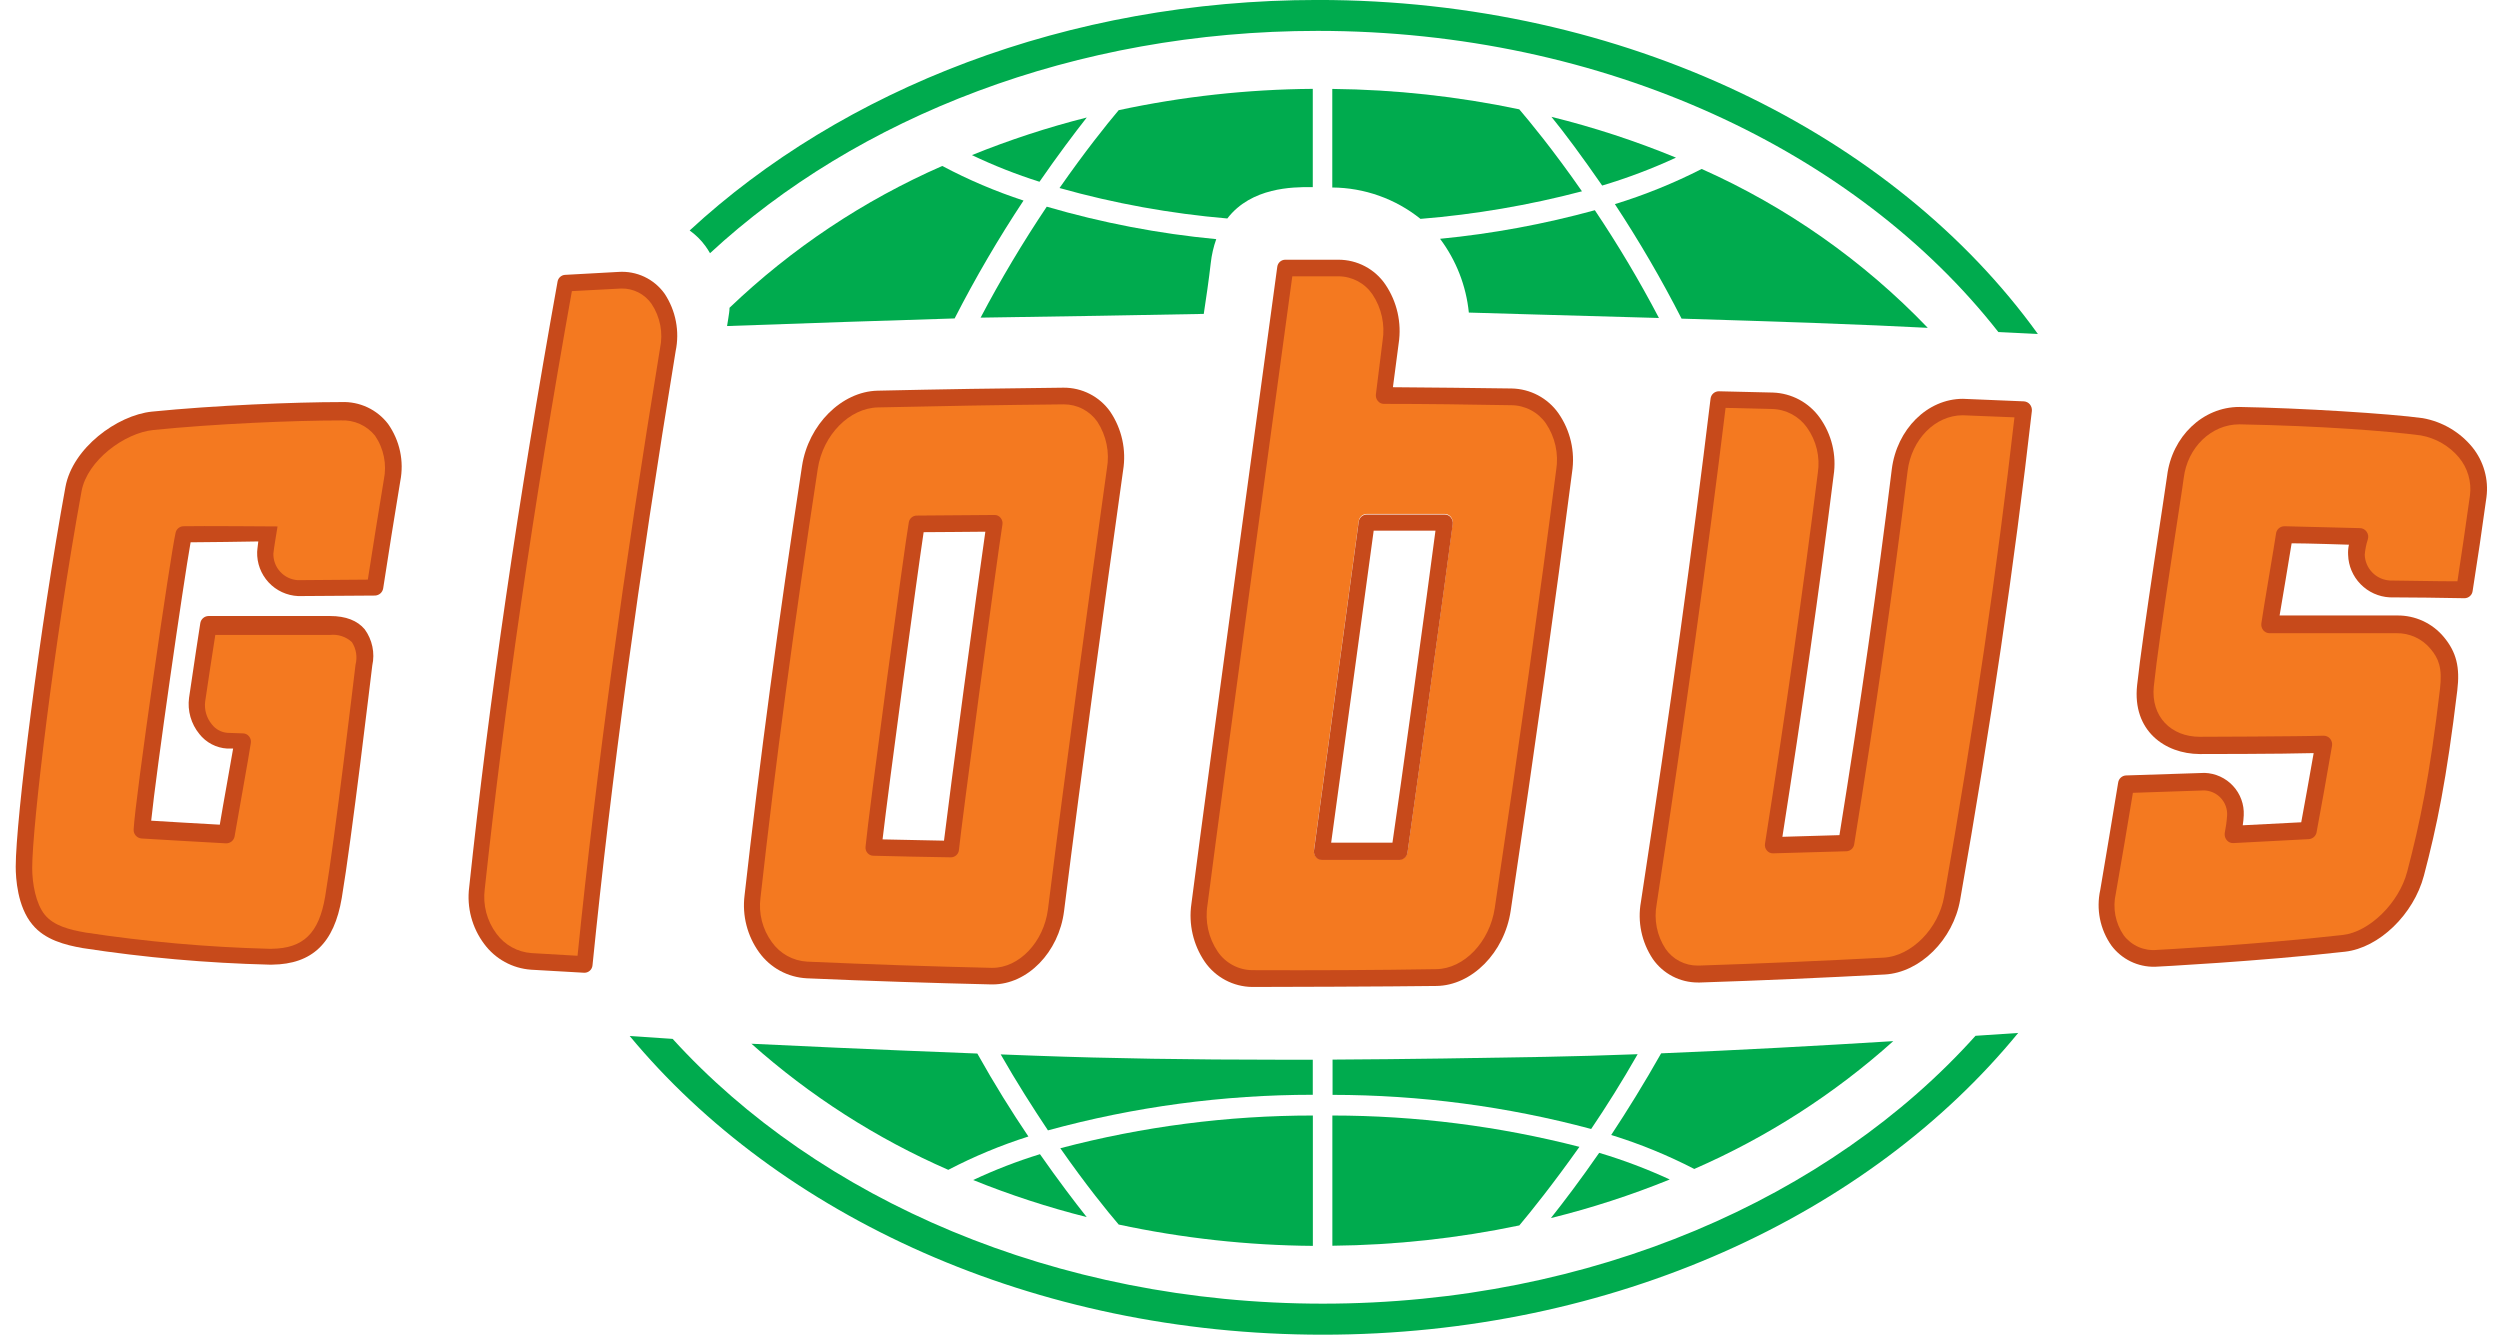
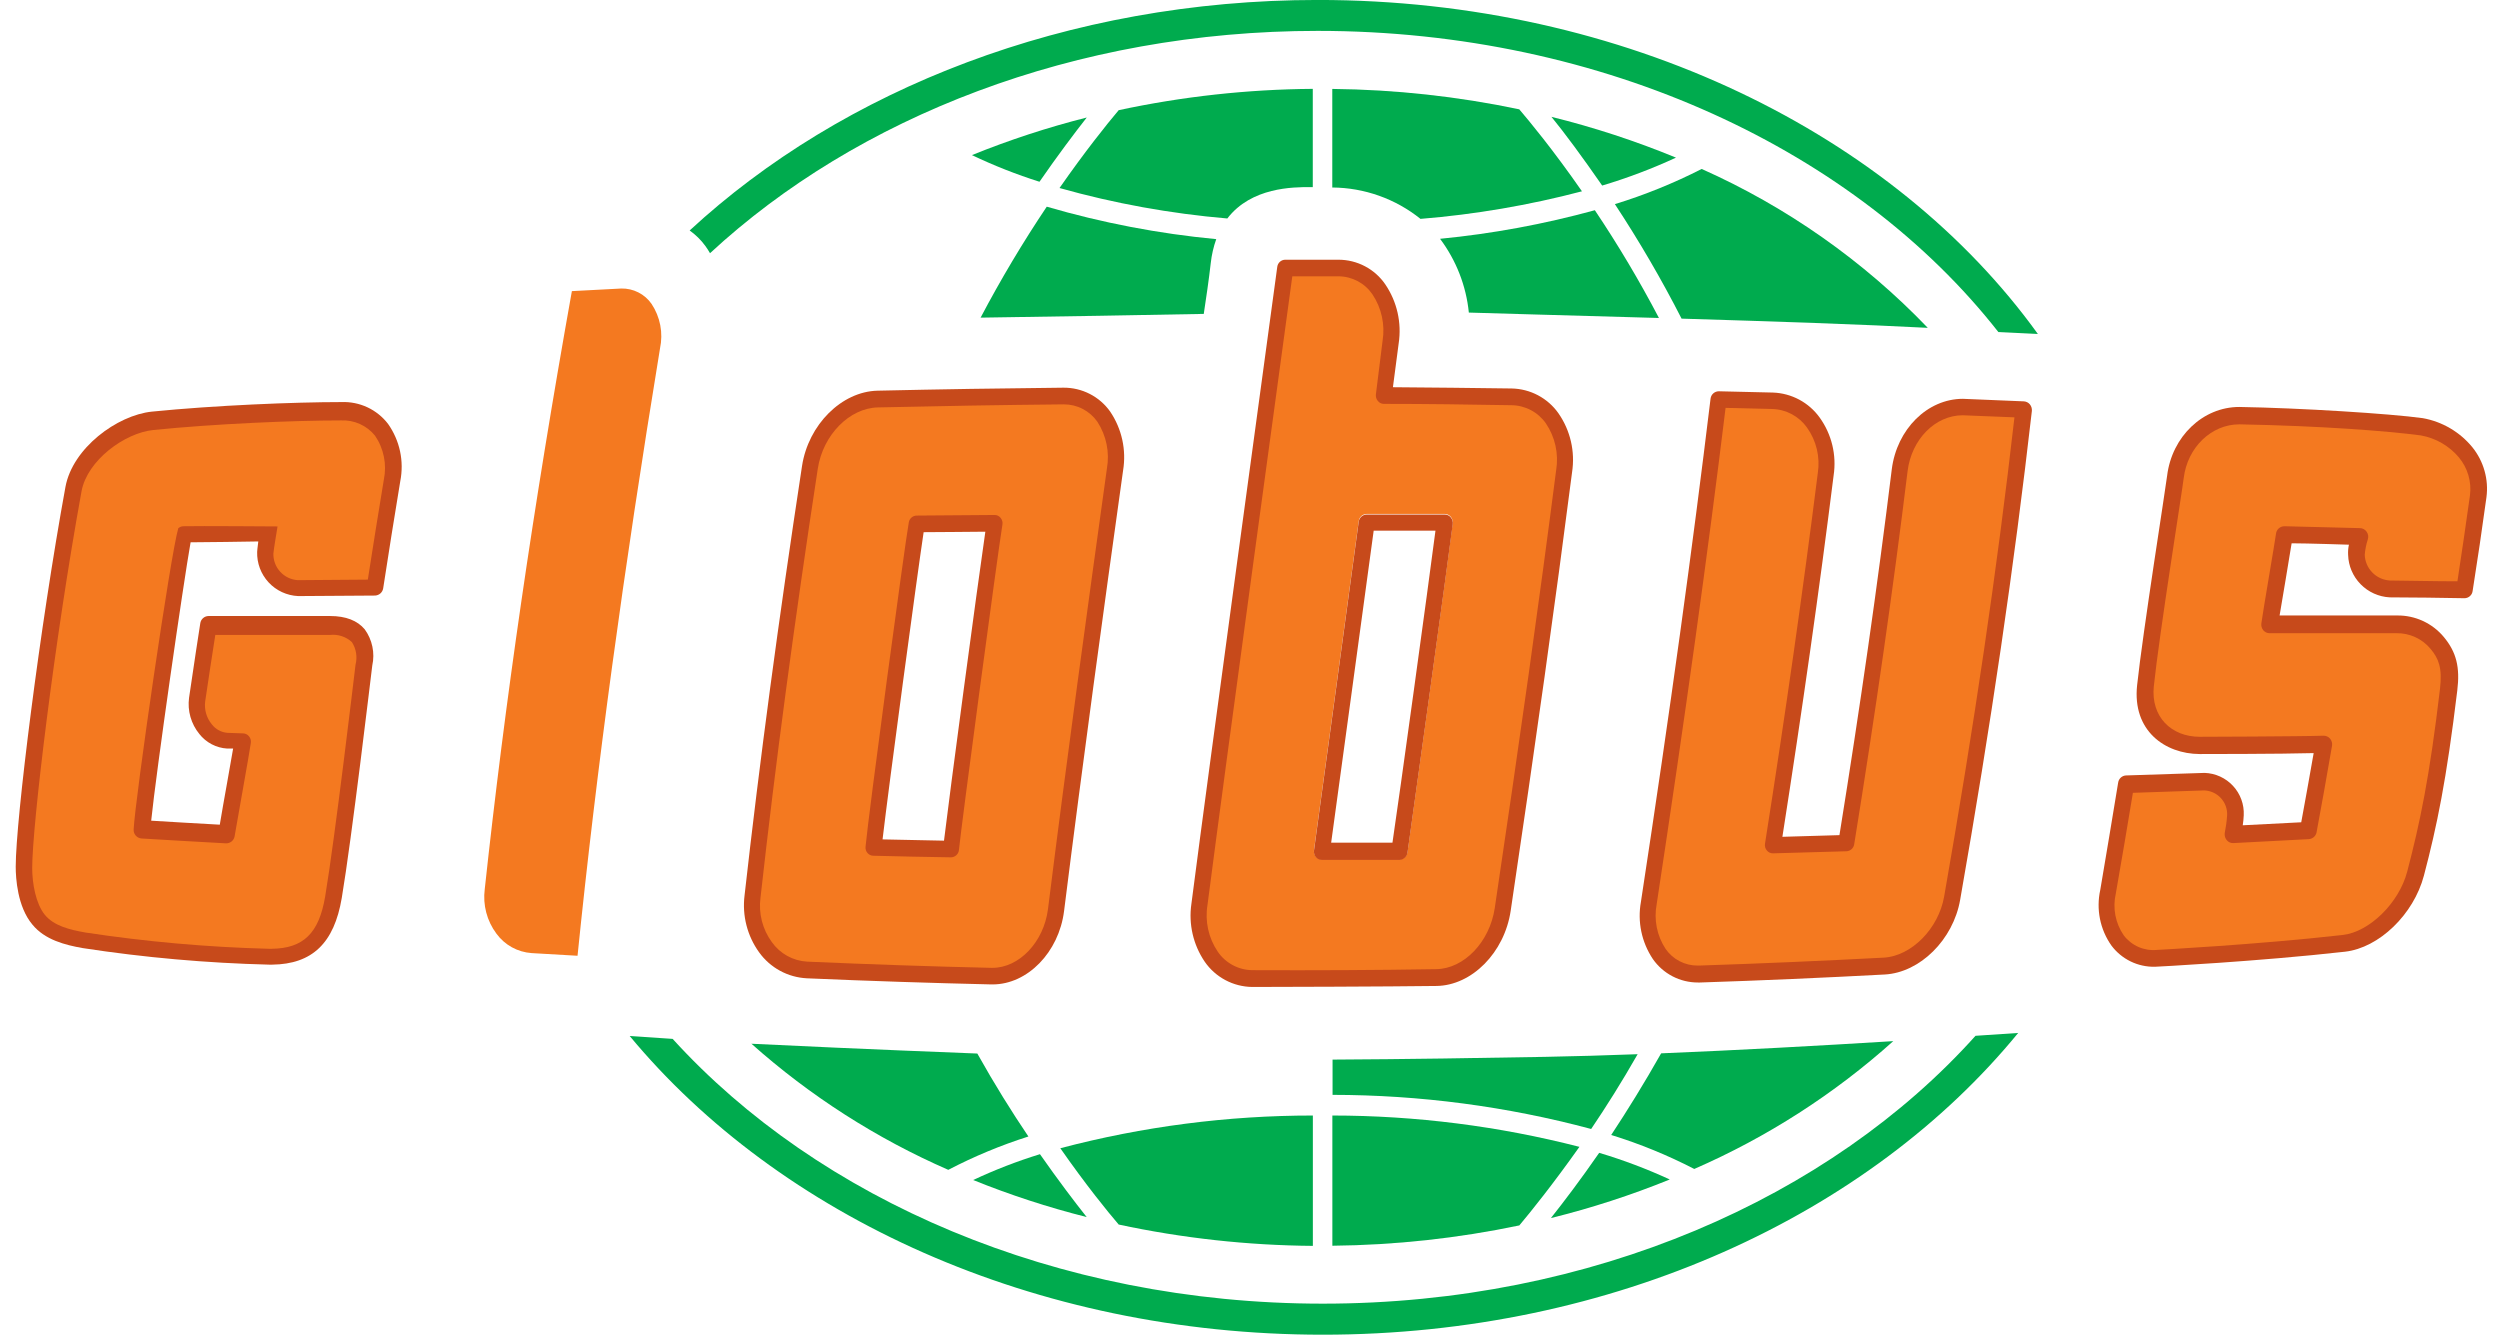
<svg xmlns="http://www.w3.org/2000/svg" id="icon-main-logo_new" version="1.1" viewBox="0 0 125 67" x="0px" y="0px">
  <g clip-path="url(#clip0)">
    <path d="M81.882 52.71C80.27 52.77 78.707 52.817 77.241 52.843C74.063 52.9 70.407 52.96 66.628 52.98V54.743C70.994 54.746 75.341 55.319 79.558 56.449C80.306 55.342 81.098 54.086 81.882 52.71Z" fill="#00AB4E" />
    <path d="M77.545 60.904C79.57 60.403 81.556 59.758 83.488 58.974C82.345 58.447 81.166 58.001 79.959 57.642C79.028 58.988 78.19 60.091 77.545 60.904Z" fill="#00AB4E" />
    <path d="M80.56 56.749C81.992 57.191 83.382 57.76 84.713 58.448C88.351 56.862 91.71 54.705 94.663 52.057C90.94 52.287 86.887 52.51 83.057 52.667C82.213 54.16 81.361 55.536 80.56 56.749Z" fill="#00AB4E" />
-     <path d="M51.777 52.786L50.035 52.72C50.836 54.123 51.644 55.386 52.398 56.519C56.713 55.337 61.166 54.739 65.639 54.739V52.986H64.01C59.523 52.986 55.523 52.923 51.777 52.786Z" fill="#00AB4E" />
    <path d="M66.618 55.776V62.287C69.76 62.255 72.891 61.915 75.966 61.271C76.544 60.584 77.635 59.228 78.971 57.342C74.935 56.305 70.785 55.779 66.618 55.776Z" fill="#00AB4E" />
    <path d="M48.866 52.677C43.444 52.467 39.184 52.267 37.571 52.187C40.498 54.794 43.82 56.922 47.414 58.492C48.698 57.822 50.039 57.264 51.42 56.825C50.592 55.599 49.721 54.206 48.866 52.677Z" fill="#00AB4E" />
    <path d="M48.659 59.001C50.506 59.748 52.403 60.366 54.335 60.854C53.71 60.068 52.906 59.005 51.998 57.709C50.856 58.061 49.74 58.493 48.659 59.001Z" fill="#00AB4E" />
    <path d="M55.934 61.227C59.125 61.911 62.379 62.268 65.643 62.294V55.776C61.381 55.775 57.137 56.325 53.016 57.412C54.298 59.248 55.37 60.568 55.934 61.227Z" fill="#00AB4E" />
    <path d="M66.137 65.183C52.782 65.183 40.917 59.954 33.632 51.944L31.485 51.8C38.947 60.797 51.694 66.735 66.137 66.735C80.664 66.735 93.471 60.737 100.909 51.647L98.776 51.79C91.508 59.888 79.592 65.183 66.137 65.183Z" fill="#00AB4E" />
    <path d="M123.622 22.367C122.995 21.599 122.113 21.081 121.135 20.907C119.499 20.681 114.992 20.398 111.964 20.348C110.144 20.348 108.595 21.827 108.355 23.793C108.298 24.303 107.133 31.657 106.855 34.266C106.612 36.539 108.248 37.692 109.98 37.702C109.98 37.702 114.084 37.702 115.683 37.655C115.496 38.725 115.216 40.288 115.062 41.114L112.137 41.264C112.163 41.099 112.18 40.932 112.187 40.764C112.2 40.496 112.16 40.228 112.068 39.977C111.977 39.725 111.835 39.493 111.653 39.296C111.472 39.099 111.252 38.94 111.008 38.828C110.763 38.716 110.499 38.654 110.231 38.645L106.301 38.772C106.203 38.776 106.11 38.815 106.038 38.882C105.966 38.948 105.92 39.038 105.907 39.135C105.613 40.932 105.315 42.719 105.013 44.496C104.908 44.972 104.903 45.464 104.998 45.942C105.093 46.42 105.287 46.873 105.567 47.272C105.818 47.611 106.148 47.884 106.527 48.07C106.906 48.255 107.325 48.347 107.747 48.338C107.807 48.338 112.929 48.072 117.252 47.585C118.951 47.392 120.681 45.726 121.195 43.783C121.846 41.311 122.324 39.005 122.864 34.523C123.005 33.367 122.824 32.617 122.197 31.857C121.913 31.514 121.556 31.238 121.151 31.051C120.747 30.863 120.306 30.769 119.86 30.774H113.98C114.054 30.328 114.504 27.685 114.581 27.165C115.336 27.165 117.446 27.235 117.446 27.235C117.409 27.403 117.396 27.574 117.406 27.745C117.422 28.294 117.645 28.817 118.03 29.21C118.414 29.603 118.933 29.838 119.482 29.868C120.721 29.868 121.956 29.891 123.215 29.911C123.318 29.913 123.417 29.876 123.494 29.808C123.572 29.74 123.621 29.646 123.632 29.545C123.873 28.035 124.103 26.459 124.323 24.86C124.381 24.418 124.348 23.97 124.227 23.542C124.107 23.114 123.901 22.714 123.622 22.367Z" fill="#C74A1B" />
    <path d="M123.499 24.766C123.295 26.226 123.085 27.669 122.871 29.065C121.739 29.065 120.618 29.035 119.486 29.025C119.153 29.003 118.841 28.859 118.611 28.62C118.38 28.381 118.246 28.064 118.237 27.732C118.26 27.469 118.312 27.21 118.394 26.959C118.413 26.896 118.417 26.829 118.406 26.765C118.395 26.7 118.369 26.639 118.331 26.585C118.293 26.531 118.244 26.486 118.186 26.455C118.128 26.423 118.063 26.407 117.997 26.406L114.224 26.312C114.119 26.311 114.017 26.349 113.939 26.418C113.86 26.488 113.811 26.584 113.8 26.689C113.743 27.115 113.132 30.664 113.069 31.161C113.059 31.222 113.062 31.285 113.079 31.345C113.095 31.406 113.123 31.462 113.162 31.511C113.201 31.557 113.249 31.595 113.304 31.621C113.359 31.647 113.419 31.66 113.479 31.66H119.823C120.148 31.655 120.47 31.722 120.765 31.858C121.061 31.994 121.322 32.194 121.529 32.444C121.93 32.927 122.123 33.39 122 34.443C121.476 38.875 120.998 41.147 120.36 43.583C119.95 45.149 118.471 46.599 117.135 46.749C112.838 47.235 107.857 47.495 107.857 47.495C107.54 47.527 107.22 47.477 106.927 47.35C106.635 47.222 106.38 47.022 106.188 46.769C105.98 46.467 105.838 46.125 105.769 45.766C105.701 45.406 105.708 45.036 105.79 44.679C106.088 42.99 106.368 41.314 106.645 39.641L110.208 39.521C110.365 39.526 110.52 39.563 110.664 39.628C110.807 39.694 110.936 39.787 111.043 39.903C111.149 40.018 111.232 40.154 111.286 40.302C111.34 40.45 111.364 40.607 111.356 40.764C111.336 41.064 111.295 41.363 111.236 41.657C111.227 41.721 111.233 41.785 111.251 41.847C111.27 41.908 111.301 41.965 111.343 42.014C111.383 42.062 111.434 42.1 111.493 42.124C111.551 42.149 111.614 42.159 111.677 42.154L115.439 41.957C115.531 41.951 115.619 41.915 115.689 41.855C115.759 41.795 115.807 41.714 115.827 41.624C115.97 40.871 116.407 38.441 116.601 37.292C116.612 37.229 116.609 37.164 116.592 37.101C116.575 37.039 116.545 36.982 116.504 36.932C116.463 36.884 116.412 36.846 116.354 36.821C116.296 36.796 116.233 36.783 116.17 36.785C115.055 36.825 109.984 36.839 109.984 36.839C108.565 36.839 107.537 35.839 107.69 34.32C107.957 31.75 109.129 24.423 109.186 23.9C109.373 22.37 110.568 21.217 111.967 21.217C116.064 21.294 119.362 21.55 121.038 21.77C121.783 21.902 122.458 22.291 122.945 22.87C123.162 23.131 123.324 23.434 123.419 23.761C123.514 24.087 123.542 24.429 123.499 24.766Z" fill="#F47920" />
    <path d="M14.908 29.804L18.755 29.778C18.853 29.773 18.947 29.735 19.021 29.67C19.095 29.604 19.143 29.515 19.159 29.418C19.429 27.642 19.719 25.856 20.013 24.063C20.111 23.568 20.108 23.059 20.003 22.566C19.898 22.073 19.693 21.606 19.402 21.194C19.129 20.838 18.774 20.553 18.367 20.363C17.96 20.174 17.514 20.085 17.065 20.104C14.728 20.104 10.722 20.267 7.593 20.581C5.847 20.764 3.63 22.407 3.273 24.343C1.994 31.34 0.786 41.004 0.786 43.337C0.786 43.903 0.869 45.336 1.62 46.229C2.241 46.989 3.246 47.249 4.138 47.405C7.222 47.878 10.333 48.154 13.453 48.232H13.61C15.613 48.208 16.708 47.155 17.088 44.899C17.586 41.95 18.534 33.903 18.614 33.273C18.683 32.963 18.684 32.641 18.619 32.33C18.554 32.019 18.424 31.725 18.237 31.467C17.873 31.031 17.296 30.801 16.504 30.801H10.425C10.324 30.803 10.228 30.84 10.152 30.907C10.077 30.974 10.028 31.065 10.014 31.164C10.014 31.164 9.62 33.703 9.453 34.889C9.41 35.21 9.434 35.536 9.522 35.847C9.611 36.158 9.762 36.448 9.967 36.699C10.134 36.912 10.345 37.087 10.585 37.213C10.825 37.339 11.089 37.412 11.359 37.428H11.656C11.593 37.838 11.149 40.261 10.989 41.234C10.321 41.201 7.984 41.061 7.56 41.034C7.804 38.628 9.173 29.114 9.53 27.115C10.157 27.115 12.461 27.082 12.915 27.072C12.875 27.345 12.858 27.592 12.858 27.592C12.84 28.155 13.045 28.703 13.429 29.118C13.812 29.532 14.344 29.778 14.908 29.804Z" fill="#C74A1B" />
-     <path d="M9.169 26.312C9.076 26.315 8.986 26.349 8.915 26.41C8.843 26.47 8.795 26.554 8.779 26.645C8.538 27.645 6.752 39.974 6.682 41.474C6.675 41.586 6.713 41.695 6.787 41.779C6.86 41.864 6.964 41.915 7.076 41.924C7.607 41.954 10.515 42.13 11.296 42.167C11.396 42.171 11.493 42.139 11.572 42.079C11.651 42.018 11.706 41.931 11.727 41.834C11.93 40.638 12.461 37.725 12.541 37.149C12.55 37.09 12.547 37.03 12.532 36.972C12.516 36.915 12.489 36.861 12.451 36.816C12.415 36.77 12.369 36.733 12.316 36.708C12.263 36.682 12.206 36.669 12.147 36.669L11.376 36.642C11.222 36.631 11.073 36.587 10.938 36.513C10.802 36.44 10.684 36.338 10.591 36.216C10.461 36.059 10.364 35.877 10.307 35.682C10.25 35.487 10.233 35.281 10.258 35.079C10.425 33.926 10.591 32.873 10.765 31.747H16.501C16.699 31.725 16.899 31.746 17.088 31.808C17.277 31.87 17.45 31.972 17.596 32.107C17.702 32.273 17.773 32.459 17.804 32.653C17.835 32.847 17.826 33.046 17.776 33.237C17.696 33.903 16.748 41.901 16.257 44.833C15.947 46.662 15.172 47.419 13.586 47.439H13.443C10.371 47.359 7.308 47.087 4.271 46.626C3.477 46.486 2.689 46.292 2.238 45.736C1.787 45.179 1.61 44.163 1.61 43.403C1.61 41.307 2.716 32.037 4.078 24.559C4.365 23.01 6.241 21.644 7.667 21.5C10.755 21.187 14.728 21.021 17.055 21.021C17.378 21.006 17.7 21.067 17.994 21.2C18.289 21.332 18.548 21.532 18.751 21.784C18.969 22.102 19.12 22.461 19.195 22.839C19.271 23.216 19.27 23.606 19.192 23.983C18.918 25.649 18.648 27.315 18.391 28.981L14.892 29.008C14.555 28.988 14.239 28.837 14.011 28.588C13.783 28.34 13.66 28.012 13.67 27.675C13.67 27.562 13.877 26.322 13.877 26.322C13.877 26.322 9.89 26.292 9.169 26.312Z" fill="#F47920" />
-     <path d="M33.231 14.686C32.972 14.322 32.623 14.03 32.219 13.839C31.814 13.649 31.367 13.565 30.921 13.596C30.026 13.643 29.138 13.69 28.25 13.743C28.16 13.749 28.074 13.785 28.007 13.846C27.939 13.906 27.895 13.987 27.879 14.076C25.903 25.073 24.457 34.976 23.459 44.363C23.331 45.371 23.601 46.389 24.213 47.202C24.487 47.572 24.837 47.878 25.241 48.099C25.644 48.321 26.091 48.452 26.55 48.485L29.221 48.638H29.225C29.325 48.637 29.422 48.598 29.496 48.53C29.57 48.462 29.616 48.368 29.625 48.268C30.57 38.878 31.932 28.835 33.782 17.558C33.885 17.067 33.889 16.56 33.794 16.067C33.7 15.574 33.508 15.105 33.231 14.686Z" fill="#C74A1B" />
+     <path d="M9.169 26.312C9.076 26.315 8.986 26.349 8.915 26.41C8.538 27.645 6.752 39.974 6.682 41.474C6.675 41.586 6.713 41.695 6.787 41.779C6.86 41.864 6.964 41.915 7.076 41.924C7.607 41.954 10.515 42.13 11.296 42.167C11.396 42.171 11.493 42.139 11.572 42.079C11.651 42.018 11.706 41.931 11.727 41.834C11.93 40.638 12.461 37.725 12.541 37.149C12.55 37.09 12.547 37.03 12.532 36.972C12.516 36.915 12.489 36.861 12.451 36.816C12.415 36.77 12.369 36.733 12.316 36.708C12.263 36.682 12.206 36.669 12.147 36.669L11.376 36.642C11.222 36.631 11.073 36.587 10.938 36.513C10.802 36.44 10.684 36.338 10.591 36.216C10.461 36.059 10.364 35.877 10.307 35.682C10.25 35.487 10.233 35.281 10.258 35.079C10.425 33.926 10.591 32.873 10.765 31.747H16.501C16.699 31.725 16.899 31.746 17.088 31.808C17.277 31.87 17.45 31.972 17.596 32.107C17.702 32.273 17.773 32.459 17.804 32.653C17.835 32.847 17.826 33.046 17.776 33.237C17.696 33.903 16.748 41.901 16.257 44.833C15.947 46.662 15.172 47.419 13.586 47.439H13.443C10.371 47.359 7.308 47.087 4.271 46.626C3.477 46.486 2.689 46.292 2.238 45.736C1.787 45.179 1.61 44.163 1.61 43.403C1.61 41.307 2.716 32.037 4.078 24.559C4.365 23.01 6.241 21.644 7.667 21.5C10.755 21.187 14.728 21.021 17.055 21.021C17.378 21.006 17.7 21.067 17.994 21.2C18.289 21.332 18.548 21.532 18.751 21.784C18.969 22.102 19.12 22.461 19.195 22.839C19.271 23.216 19.27 23.606 19.192 23.983C18.918 25.649 18.648 27.315 18.391 28.981L14.892 29.008C14.555 28.988 14.239 28.837 14.011 28.588C13.783 28.34 13.66 28.012 13.67 27.675C13.67 27.562 13.877 26.322 13.877 26.322C13.877 26.322 9.89 26.292 9.169 26.312Z" fill="#F47920" />
    <path d="M33.001 17.419C31.174 28.562 29.822 38.498 28.877 47.788L26.584 47.655C26.236 47.631 25.899 47.532 25.594 47.364C25.29 47.196 25.026 46.963 24.821 46.682C24.345 46.045 24.136 45.248 24.237 44.46C25.238 35.186 26.654 25.399 28.594 14.556L31.064 14.426C31.36 14.419 31.653 14.486 31.917 14.62C32.181 14.753 32.407 14.95 32.577 15.193C32.792 15.517 32.941 15.881 33.014 16.263C33.087 16.645 33.082 17.038 33.001 17.419Z" fill="#F47920" />
    <path d="M54.866 21.084C54.678 20.816 54.428 20.598 54.137 20.447C53.847 20.296 53.524 20.218 53.196 20.218C50.095 20.248 46.973 20.301 43.895 20.371C42.469 20.404 41.15 21.747 40.89 23.43C39.711 31.151 38.773 38.168 38.025 44.883C37.921 45.668 38.123 46.462 38.59 47.102C38.792 47.389 39.056 47.626 39.363 47.796C39.67 47.965 40.012 48.063 40.362 48.082C43.481 48.218 46.579 48.325 49.571 48.392H49.624C50.959 48.392 52.188 47.102 52.398 45.463C53.343 37.919 54.375 30.411 55.346 23.423C55.489 22.611 55.317 21.775 54.866 21.084ZM50.121 26.232C49.854 27.899 48.048 41.417 47.948 42.497C47.941 42.598 47.895 42.693 47.821 42.763C47.747 42.833 47.649 42.872 47.547 42.874C46.255 42.854 44.956 42.827 43.668 42.794C43.612 42.793 43.556 42.78 43.505 42.756C43.455 42.732 43.41 42.697 43.374 42.654C43.337 42.611 43.309 42.561 43.292 42.507C43.276 42.453 43.27 42.396 43.277 42.34C43.427 40.711 45.24 27.215 45.441 26.116C45.457 26.024 45.505 25.941 45.576 25.88C45.648 25.819 45.738 25.785 45.831 25.783C47.13 25.783 48.429 25.783 49.727 25.753C49.787 25.751 49.846 25.763 49.9 25.789C49.953 25.816 49.999 25.854 50.035 25.903C50.072 25.948 50.099 26.001 50.114 26.058C50.129 26.115 50.131 26.174 50.121 26.232Z" fill="#F47920" />
    <path d="M55.51 20.581C55.246 20.208 54.896 19.904 54.489 19.696C54.082 19.487 53.63 19.381 53.173 19.384C50.091 19.414 46.963 19.464 43.881 19.534C42.082 19.574 40.419 21.234 40.102 23.296C38.923 31.03 37.982 38.058 37.227 44.779C37.104 45.782 37.364 46.795 37.955 47.615C38.229 47.997 38.586 48.312 38.998 48.537C39.411 48.762 39.869 48.891 40.339 48.915C43.461 49.051 46.566 49.151 49.564 49.221H49.631C51.373 49.221 52.943 47.615 53.203 45.556C54.148 38.015 55.179 30.507 56.154 23.526C56.324 22.498 56.093 21.445 55.51 20.581ZM47.2 42.033L44.128 41.97C44.432 39.358 45.851 28.801 46.182 26.609C47.21 26.609 48.238 26.589 49.267 26.585C48.869 29.311 47.474 39.728 47.2 42.033Z" fill="#C74A1B" />
    <path d="M54.866 21.084C54.678 20.816 54.428 20.598 54.137 20.447C53.847 20.296 53.524 20.218 53.196 20.218C50.095 20.248 46.973 20.301 43.895 20.371C42.469 20.404 41.15 21.747 40.89 23.43C39.711 31.151 38.773 38.168 38.025 44.883C37.921 45.668 38.123 46.462 38.59 47.102C38.792 47.389 39.056 47.626 39.363 47.796C39.67 47.965 40.012 48.063 40.362 48.082C43.481 48.218 46.579 48.325 49.571 48.392H49.624C50.959 48.392 52.188 47.102 52.398 45.463C53.343 37.919 54.375 30.411 55.346 23.423C55.489 22.611 55.317 21.775 54.866 21.084ZM50.121 26.229C49.854 27.895 48.048 41.414 47.948 42.49C47.941 42.592 47.895 42.687 47.821 42.756C47.747 42.826 47.649 42.866 47.547 42.867C46.255 42.847 44.956 42.82 43.668 42.787C43.612 42.787 43.556 42.775 43.506 42.751C43.455 42.728 43.41 42.693 43.374 42.65C43.337 42.608 43.31 42.558 43.293 42.504C43.276 42.45 43.271 42.393 43.277 42.337C43.427 40.708 45.24 27.209 45.441 26.113C45.457 26.02 45.505 25.937 45.576 25.876C45.647 25.815 45.737 25.781 45.831 25.779L49.727 25.749C49.787 25.747 49.846 25.76 49.9 25.786C49.953 25.812 49.999 25.851 50.035 25.899C50.072 25.945 50.099 25.998 50.114 26.055C50.129 26.112 50.131 26.171 50.121 26.229Z" fill="#F47920" />
    <path d="M77.199 20.658C77.005 20.383 76.786 20.419 76.488 20.261C76.191 20.103 75.858 20.107 75.521 20.1C73.391 20.067 71.497 20.111 69.367 20.1C69.309 20.1 69.253 20.087 69.201 20.062C69.149 20.037 69.103 20.001 69.067 19.957C69.028 19.911 69 19.858 68.983 19.8C68.965 19.743 68.96 19.683 68.967 19.623C69.07 18.877 69.315 16.849 69.315 16.849C69.447 16.035 69.265 15.202 68.808 14.516C68.621 14.241 68.37 14.014 68.076 13.857C67.783 13.7 66.969 13.403 66.636 13.4H64.332C63.882 16.732 61.189 38.465 60.274 45.579C60.141 46.393 60.324 47.227 60.785 47.911C60.978 48.19 61.236 48.417 61.535 48.575C61.836 48.733 62.169 48.816 62.508 48.818C65.586 48.818 68.705 48.818 71.706 48.768C73.095 48.751 74.708 46.914 74.961 45.225C76.22 36.768 77.48 29.951 78.318 23.45C78.441 22.641 77.659 21.336 77.199 20.658ZM70.374 42.614C70.358 42.709 70.31 42.796 70.237 42.86C70.165 42.924 70.073 42.962 69.976 42.967C68.684 42.967 67.389 42.967 66.1 42.967C66.042 42.967 65.984 42.954 65.931 42.93C65.878 42.906 65.831 42.871 65.793 42.827C65.755 42.781 65.728 42.727 65.712 42.67C65.696 42.612 65.691 42.553 65.7 42.494C65.7 42.494 67.843 26.799 67.936 26.059C67.948 25.96 67.995 25.869 68.068 25.802C68.142 25.735 68.238 25.698 68.337 25.696H72.237C72.293 25.696 72.35 25.709 72.401 25.733C72.452 25.757 72.497 25.792 72.534 25.836C72.573 25.881 72.601 25.935 72.619 25.992C72.636 26.049 72.641 26.11 72.634 26.169C72.434 27.815 70.517 41.644 70.374 42.61V42.614Z" fill="#F47920" />
    <path d="M72.534 25.866C72.498 25.822 72.452 25.787 72.401 25.763C72.35 25.739 72.293 25.726 72.237 25.726H68.337C68.238 25.727 68.142 25.765 68.068 25.832C67.995 25.899 67.948 25.99 67.936 26.089C67.843 26.829 65.7 42.523 65.7 42.523C65.691 42.582 65.696 42.642 65.712 42.7C65.728 42.757 65.755 42.81 65.793 42.857C65.831 42.901 65.878 42.936 65.931 42.96C65.984 42.984 66.042 42.997 66.1 42.997C67.389 42.997 68.684 42.997 69.976 42.997C70.073 42.992 70.165 42.954 70.237 42.89C70.31 42.826 70.358 42.739 70.374 42.643C70.517 41.677 72.434 27.848 72.634 26.229C72.646 26.165 72.643 26.099 72.625 26.036C72.608 25.973 72.577 25.915 72.534 25.866ZM69.623 42.133H66.558C66.558 42.133 68.471 28.138 68.684 26.535H71.773C71.422 29.258 69.956 39.918 69.623 42.133Z" fill="#C74A1B" />
    <path d="M101.49 20.214C101.454 20.172 101.409 20.137 101.36 20.112C101.31 20.087 101.255 20.072 101.2 20.068L98.145 19.941C96.372 19.941 94.843 21.457 94.589 23.463C93.875 29.278 93.017 35.266 91.972 41.757L89.12 41.84C90.122 35.426 90.963 29.511 91.681 23.773C91.836 22.754 91.586 21.715 90.983 20.877C90.716 20.505 90.365 20.198 89.96 19.981C89.555 19.765 89.106 19.644 88.646 19.628C87.745 19.608 86.843 19.581 85.942 19.564C85.84 19.564 85.741 19.601 85.665 19.669C85.588 19.736 85.54 19.83 85.528 19.931C84.623 27.409 83.525 35.403 82.046 45.093C81.866 46.087 82.081 47.112 82.643 47.952C82.896 48.315 83.233 48.611 83.625 48.815C84.018 49.02 84.454 49.126 84.897 49.125H85.004C88.082 49.025 91.184 48.888 94.239 48.725C96.001 48.628 97.661 46.985 98.008 44.989C99.54 36.272 100.712 28.272 101.594 20.544C101.604 20.425 101.567 20.306 101.49 20.214Z" fill="#C74A1B" />
    <path d="M97.207 44.829C96.926 46.435 95.571 47.805 94.185 47.882C91.137 48.042 88.035 48.178 84.967 48.278H84.887C84.571 48.281 84.259 48.206 83.978 48.06C83.697 47.914 83.457 47.702 83.278 47.442C82.846 46.783 82.687 45.983 82.834 45.209C84.279 35.676 85.378 27.772 86.279 20.394L88.616 20.451C88.957 20.46 89.291 20.549 89.592 20.71C89.893 20.871 90.152 21.099 90.349 21.377C90.82 22.036 91.014 22.853 90.89 23.653C90.149 29.531 89.287 35.592 88.249 42.19C88.24 42.249 88.243 42.309 88.259 42.367C88.275 42.424 88.304 42.478 88.343 42.523C88.38 42.57 88.427 42.607 88.481 42.632C88.534 42.657 88.594 42.669 88.653 42.667L92.326 42.563C92.42 42.558 92.51 42.52 92.58 42.457C92.65 42.393 92.696 42.307 92.71 42.214C93.781 35.579 94.653 29.478 95.38 23.553C95.578 21.963 96.763 20.764 98.135 20.764L100.722 20.867C99.858 28.458 98.703 36.302 97.207 44.829Z" fill="#F47920" />
    <path d="M77.922 20.664C77.658 20.288 77.308 19.981 76.902 19.765C76.496 19.55 76.045 19.433 75.585 19.424C73.606 19.398 71.629 19.374 69.646 19.361C69.726 18.771 69.933 17.175 69.933 17.175C70.092 16.141 69.853 15.085 69.265 14.219C69.006 13.839 68.657 13.529 68.25 13.314C67.842 13.099 67.389 12.987 66.928 12.986H64.257C64.159 12.988 64.066 13.025 63.993 13.091C63.921 13.156 63.875 13.246 63.863 13.343C63.396 16.805 60.495 38.021 59.57 45.192C59.422 46.207 59.66 47.24 60.238 48.088C60.503 48.472 60.857 48.786 61.269 49.005C61.682 49.225 62.141 49.342 62.608 49.348C63.366 49.348 69.549 49.331 71.826 49.298C73.592 49.274 75.225 47.632 75.535 45.536C76.794 37.078 77.769 30.111 78.604 23.61C78.763 22.577 78.519 21.522 77.922 20.664ZM77.809 23.496C76.974 29.994 75.996 36.955 74.737 45.409C74.484 47.098 73.202 48.438 71.813 48.458C68.808 48.508 65.693 48.521 62.618 48.508C62.276 48.505 61.941 48.419 61.64 48.258C61.339 48.097 61.081 47.867 60.889 47.585C60.425 46.901 60.241 46.067 60.374 45.252C61.293 38.131 64.16 17.172 64.615 13.816H66.935C67.268 13.819 67.595 13.903 67.889 14.059C68.182 14.216 68.433 14.441 68.621 14.716C69.079 15.401 69.261 16.235 69.128 17.048C69.128 17.048 68.885 18.954 68.795 19.714C68.787 19.773 68.792 19.834 68.808 19.891C68.825 19.948 68.853 20.001 68.891 20.047C68.927 20.093 68.972 20.13 69.025 20.155C69.077 20.181 69.134 20.194 69.192 20.194C71.322 20.194 73.452 20.224 75.582 20.261C75.919 20.265 76.251 20.351 76.549 20.509C76.847 20.667 77.102 20.894 77.295 21.17C77.757 21.854 77.941 22.688 77.809 23.503V23.496Z" fill="#C74A1B" />
    <path d="M54.338 5.875C52.383 6.37 50.465 6.998 48.596 7.755C49.69 8.277 50.819 8.722 51.974 9.088C52.876 7.785 53.694 6.695 54.338 5.875Z" fill="#00AB4E" />
    <path d="M83.799 7.882C81.777 7.048 79.695 6.367 77.572 5.842C78.24 6.659 79.114 7.842 80.109 9.278C81.371 8.901 82.604 8.434 83.799 7.882Z" fill="#00AB4E" />
    <path d="M79.098 9.565C77.642 7.469 76.45 6.036 75.963 5.466C72.888 4.82 69.757 4.478 66.614 4.446V9.375C68.22 9.386 69.774 9.939 71.025 10.944C73.751 10.723 76.453 10.261 79.098 9.565Z" fill="#00AB4E" />
    <path d="M52.976 9.401C55.718 10.173 58.527 10.682 61.366 10.924C62.568 9.355 64.668 9.355 65.503 9.355H65.639V4.443C62.376 4.467 59.124 4.824 55.934 5.509C55.31 6.249 54.235 7.595 52.976 9.401Z" fill="#00AB4E" />
    <path d="M60.188 15.695C60.301 14.959 60.448 13.953 60.538 13.15C60.583 12.743 60.675 12.342 60.812 11.957C57.942 11.686 55.105 11.142 52.338 10.334C51.138 12.124 50.034 13.976 49.03 15.882C52.318 15.839 57.897 15.739 60.188 15.695Z" fill="#00AB4E" />
    <path d="M72.003 11.94C72.81 13.016 73.308 14.292 73.442 15.629L76.901 15.729C78.644 15.776 80.74 15.832 82.947 15.899C81.977 14.047 80.907 12.248 79.742 10.511C77.208 11.207 74.619 11.686 72.003 11.94Z" fill="#00AB4E" />
    <path d="M84.079 15.932C88.57 16.065 93.337 16.229 96.389 16.392C93.171 13.039 89.332 10.341 85.084 8.448C83.691 9.159 82.239 9.747 80.744 10.207C81.96 12.053 83.073 13.964 84.079 15.932Z" fill="#00AB4E" />
    <path d="M65.893 -0.002C53.363 -0.002 42.115 4.469 34.483 11.524C34.783 11.737 35.047 11.997 35.264 12.293C35.35 12.411 35.429 12.533 35.501 12.66C42.846 5.862 53.744 1.544 65.883 1.544C80.24 1.544 92.84 7.572 99.918 16.602L101.894 16.699C94.706 6.722 81.261 -0.002 65.893 -0.002Z" fill="#00AB4E" />
-     <path d="M47.113 8.298C43.179 10.021 39.578 12.422 36.476 15.389C36.476 15.559 36.443 15.723 36.416 15.912C36.389 16.102 36.373 16.172 36.353 16.302C40.446 16.156 44.199 16.029 47.731 15.922C48.769 13.895 49.919 11.928 51.176 10.028C49.775 9.568 48.416 8.99 47.113 8.298Z" fill="#00AB4E" />
  </g>
</svg>